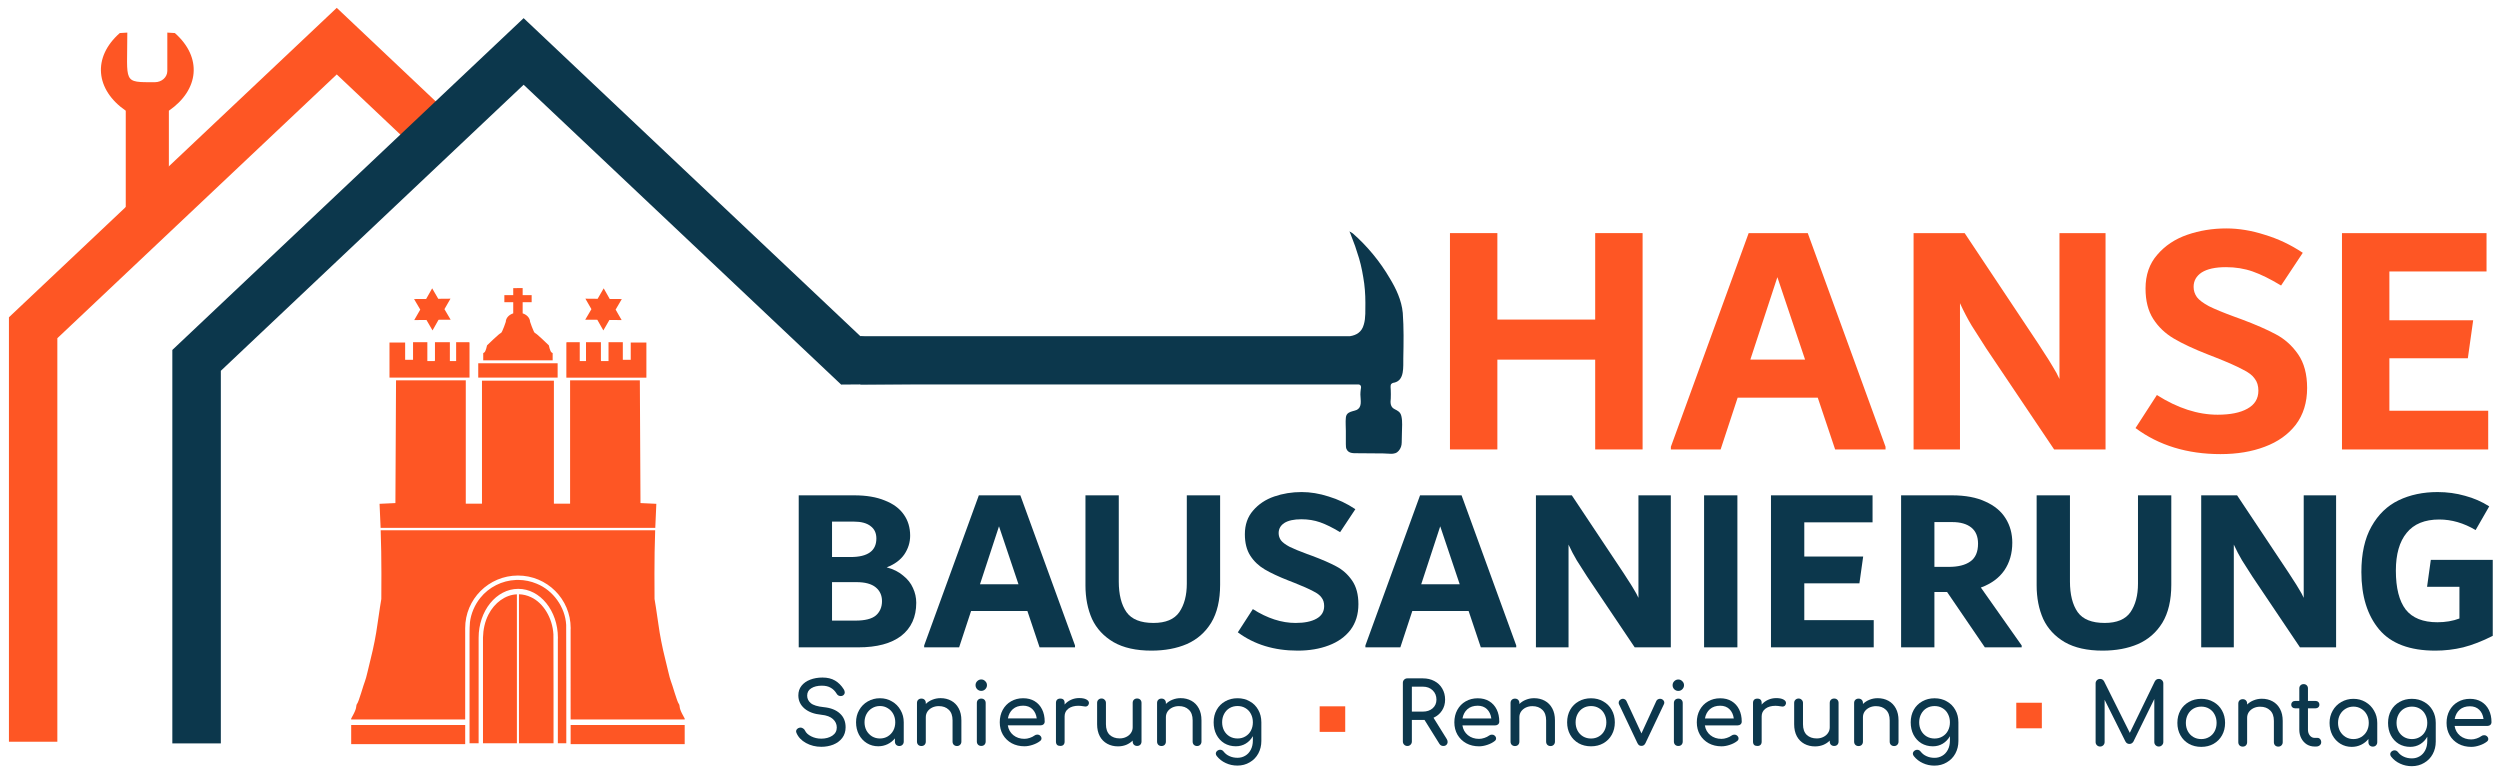
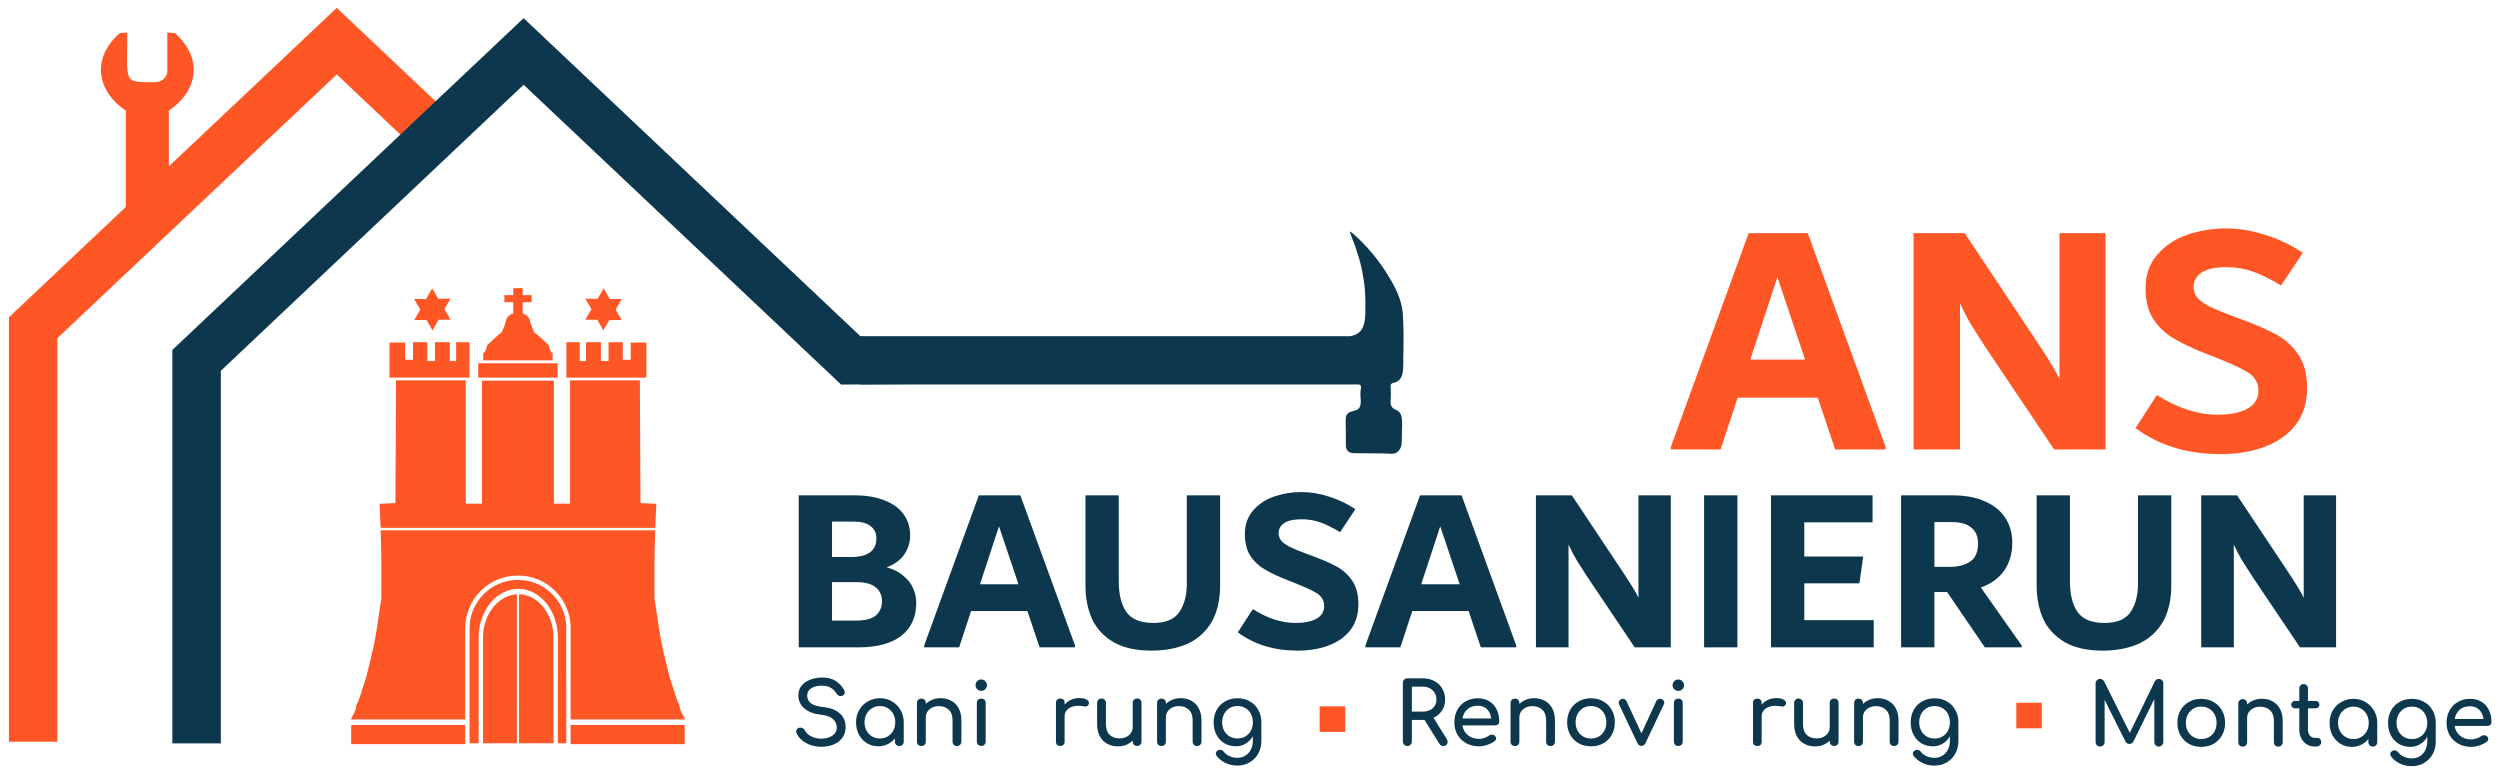
<svg xmlns="http://www.w3.org/2000/svg" version="1.1" id="svg2" xml:space="preserve" width="1005" height="310" viewBox="0 0 1005 310">
  <defs id="defs6">
    <clipPath id="clipPath18">
      <path d="M 0,2006.667 H 3010 V 0 H 0 Z" id="path16" />
    </clipPath>
  </defs>
  <g id="g8" transform="matrix(1.333,0,0,-1.333,0,309.98)">
    <g id="g1799">
      <g id="g1741">
        <g id="g1684">
          <g id="g1628">
            <path id="path78-3-5-4" style="fill:#0c374c;fill-opacity:1;fill-rule:nonzero;stroke:none;stroke-width:0.262" d="m 406.953,162.774 c 0.435,-0.876 0.768,-2.091 1.033,-2.634 0.512,-1.2 0.897,-2.434 1.283,-3.668 0.864,-2.434 1.44,-4.972 1.857,-7.554 0.447,-2.468 0.641,-5.084 0.641,-7.696 -0.065,-2.252 0.157,-4.467 -0.481,-6.574 -0.611,-2.286 -2.276,-3.196 -4.133,-3.486 H 259.456 v -14.554 c 3.6,-0.003 143.563,-0.006 150.291,-0.006 0.256,-0.037 0.45,-0.108 0.611,-0.401 0.192,-0.29 0.062,-0.836 0,-1.197 -0.065,-0.546 -0.099,-0.981 -0.099,-1.453 0.034,-1.746 0.611,-3.776 -1.151,-4.646 -0.719,-0.302 -1.659,-0.401 -2.344,-0.82 -0.475,-0.29 -0.827,-0.734 -0.891,-1.506 -0.13,-1.345 0,-2.653 0,-3.961 v -3.992 c 0,-0.654 0,-1.308 0.352,-1.78 0.052,-0.095 0.111,-0.179 0.179,-0.256 0.105,-0.126 0.228,-0.231 0.361,-0.315 0.546,-0.352 1.277,-0.41 1.829,-0.41 l 8.569,-0.068 1.512,-0.071 c 0.287,-0.022 0.574,-0.037 0.854,-0.037 0.195,0 0.389,0.009 0.577,0.031 0.441,0.052 0.861,0.179 1.24,0.438 0.17,0.13 0.324,0.274 0.463,0.432 0.595,0.673 0.913,1.567 0.913,2.508 l 0.065,2.94 c 0,1.527 0.222,3.341 -0.16,4.976 -0.29,1.308 -1.089,1.635 -2.051,2.141 -1.28,0.62 -1.314,1.888 -1.154,3.236 0.065,0.904 0,1.669 0,2.468 0,0.543 -0.16,1.271 0.065,1.78 0.256,0.327 0.608,0.472 0.993,0.506 3.171,0.728 2.659,4.797 2.724,7.447 0.096,4.612 0.161,9.078 -0.16,13.579 -0.352,3.85 -2.082,7.41 -3.908,10.423 -2.998,5.149 -6.867,9.779 -11.152,13.548 z" />
            <path id="path158-85-69-1" style="fill:#fe5624;fill-opacity:1;fill-rule:nonzero;stroke:none;stroke-width:0.262" d="M 17.293,8.848 V 130.546 l 84.263,79.551 19.187,-18.14 7.484,-7.084 10.04,10.625 -6.899,6.498 -29.812,28.18 L 2.695,136.859 V 8.848 Z" />
            <path id="path162-66-7-0" style="fill:#0c374c;fill-opacity:1;fill-rule:nonzero;stroke:none;stroke-width:0.262" d="m 274.297,128.45 0.812,-11.718 -21.443,-0.167 L 157.915,206.986 66.6,120.721 V 8.345 H 51.971 V 127.004 l 68.772,64.954 10.625,10.04 26.547,25.07 101.541,-95.905 z" />
-             <path id="path6112-8-3-1" style="font-style:normal;font-variant:normal;font-weight:bold;font-stretch:normal;font-size:192px;line-height:1.25;font-family:Dubai;-inkscape-font-specification:'Dubai, Bold';font-variant-ligatures:normal;font-variant-caps:normal;font-variant-numeric:normal;font-feature-settings:normal;text-align:start;letter-spacing:0px;word-spacing:0px;writing-mode:lr-tb;text-anchor:start;fill:#fe5624;fill-opacity:1;stroke:none;stroke-width:0.524" d="m 481.069,162.245 h 14.297 V 97.003 H 481.069 V 124.086 H 451.569 V 97.003 h -14.297 v 65.242 h 14.297 v -26.077 h 29.5 z" />
            <path id="path6114-1-3-2" style="font-style:normal;font-variant:normal;font-weight:bold;font-stretch:normal;font-size:192px;line-height:1.25;font-family:Dubai;-inkscape-font-specification:'Dubai, Bold';font-variant-ligatures:normal;font-variant-caps:normal;font-variant-numeric:normal;font-feature-settings:normal;text-align:start;letter-spacing:0px;word-spacing:0px;writing-mode:lr-tb;text-anchor:start;fill:#fe5624;fill-opacity:1;stroke:none;stroke-width:0.524" d="m 545.174,162.245 23.459,-64.437 v -0.805 h -15.203 l -5.235,15.606 h -24.164 l -5.135,-15.606 h -15.002 v 0.805 l 23.459,64.437 z m -17.317,-38.159 h 16.512 l -8.357,24.869 z" />
            <path id="path6116-2-0-9" style="font-style:normal;font-variant:normal;font-weight:bold;font-stretch:normal;font-size:192px;line-height:1.25;font-family:Dubai;-inkscape-font-specification:'Dubai, Bold';font-variant-ligatures:normal;font-variant-caps:normal;font-variant-numeric:normal;font-feature-settings:normal;text-align:start;letter-spacing:0px;word-spacing:0px;writing-mode:lr-tb;text-anchor:start;fill:#fe5624;fill-opacity:1;stroke:none;stroke-width:0.524" d="M 634.98,162.245 V 97.003 h -15.505 l -20.439,30.406 q -2.618,4.027 -4.43,6.947 -1.812,3.02 -3.524,6.746 V 97.003 h -13.995 v 65.242 h 15.404 l 22.251,-33.427 q 0.403,-0.604 1.812,-2.819 1.41,-2.114 2.517,-4.027 1.208,-1.913 2.014,-3.725 v 43.998 z" />
            <path id="path6118-5-8-2" style="font-style:normal;font-variant:normal;font-weight:bold;font-stretch:normal;font-size:192px;line-height:1.25;font-family:Dubai;-inkscape-font-specification:'Dubai, Bold';font-variant-ligatures:normal;font-variant-caps:normal;font-variant-numeric:normal;font-feature-settings:normal;text-align:start;letter-spacing:0px;word-spacing:0px;writing-mode:lr-tb;text-anchor:start;fill:#fe5624;fill-opacity:1;stroke:none;stroke-width:0.524" d="m 669.694,95.593 q -15.102,0 -25.674,7.853 l 6.444,9.968 q 9.363,-5.94 18.324,-5.94 5.739,0 8.961,1.812 3.323,1.812 3.323,5.437 0,2.215 -1.108,3.625 -1.007,1.51 -3.725,2.819 -2.618,1.41 -7.954,3.524 l -2.316,0.906 q -6.444,2.517 -10.37,4.833 -3.927,2.316 -6.242,5.94 -2.316,3.625 -2.316,9.162 0,6.142 3.524,10.169 3.524,4.128 9.061,6.041 5.538,1.913 11.78,1.913 5.638,0 11.579,-1.913 6.041,-1.812 11.478,-5.437 l -6.544,-9.867 q -4.833,2.92 -8.558,4.229 -3.725,1.309 -8.055,1.309 -4.833,0 -7.35,-1.611 -2.416,-1.611 -2.416,-4.329 0,-1.712 1.007,-3.121 1.007,-1.309 3.625,-2.718 2.618,-1.309 7.551,-3.121 l 2.215,-0.805 q 6.444,-2.416 10.37,-4.531 4.027,-2.114 6.746,-6.041 2.718,-3.927 2.718,-10.169 0,-6.544 -3.423,-11.075 -3.423,-4.43 -9.363,-6.645 -5.84,-2.215 -13.29,-2.215 z" />
-             <path id="path6120-7-2-1" style="font-style:normal;font-variant:normal;font-weight:bold;font-stretch:normal;font-size:192px;line-height:1.25;font-family:Dubai;-inkscape-font-specification:'Dubai, Bold';font-variant-ligatures:normal;font-variant-caps:normal;font-variant-numeric:normal;font-feature-settings:normal;text-align:start;letter-spacing:0px;word-spacing:0px;writing-mode:lr-tb;text-anchor:start;fill:#fe5624;fill-opacity:1;stroke:none;stroke-width:0.524" d="m 720.58,108.682 h 29.802 V 97.003 h -44.099 v 65.242 h 43.595 v -11.578 h -29.299 v -14.7 h 25.271 l -1.611,-11.478 h -23.66 z" />
            <g id="g8959" transform="matrix(0.262,0,0,0.262,-3.046,266.086)">
              <path d="m 1032.254,-781.076 q 11.341,-2.97 18.902,-9.451 7.831,-6.21 11.341,-14.311 3.78,-8.101 3.78,-17.011 0,-24.572 -17.281,-38.073 -17.281,-13.231 -49.414,-13.231 h -68.586 v 174.975 h 63.995 q 20.792,0 35.103,-5.941 14.581,-5.67 21.872,-16.201 7.291,-10.261 7.291,-24.302 0,-11.611 -6.75,-21.602 -6.751,-9.721 -20.252,-14.851 z m -62.915,52.654 v -40.773 h 21.332 q 29.702,0 29.702,21.332 0,9.451 -6.75,14.311 -6.481,5.13 -19.172,5.13 z m 27.002,-113.95 q 16.471,0 23.492,5.941 7.021,6.21 7.021,16.471 0,9.991 -7.291,15.931 -7.291,5.941 -22.142,5.941 h -28.082 v -44.284 z" style="font-style:normal;font-variant:normal;font-weight:bold;font-stretch:normal;font-size:192px;line-height:1.25;font-family:Dubai;-inkscape-font-specification:'Dubai, Bold';font-variant-ligatures:normal;font-variant-caps:normal;font-variant-numeric:normal;font-feature-settings:normal;text-align:start;letter-spacing:0px;word-spacing:0px;writing-mode:lr-tb;text-anchor:start;fill:#0c374c;fill-opacity:1;stroke:none;stroke-width:1.406" id="path6122-0-4-9" />
              <path d="m 1186.099,-698.179 62.915,-172.814 v -2.16 h -40.773 l -14.041,41.853 h -64.805 l -13.771,-41.853 h -40.233 v 2.16 l 62.915,172.814 z m -46.444,-102.338 h 44.284 l -22.412,66.695 z" style="font-style:normal;font-variant:normal;font-weight:bold;font-stretch:normal;font-size:192px;line-height:1.25;font-family:Dubai;-inkscape-font-specification:'Dubai, Bold';font-variant-ligatures:normal;font-variant-caps:normal;font-variant-numeric:normal;font-feature-settings:normal;text-align:start;letter-spacing:0px;word-spacing:0px;writing-mode:lr-tb;text-anchor:start;fill:#0c374c;fill-opacity:1;stroke:none;stroke-width:1.406" id="path6124-5-4-2" />
              <path d="m 1336.928,-876.934 q -26.462,0 -43.474,9.721 -17.011,9.991 -24.842,26.732 -7.561,17.012 -7.561,38.613 v 103.689 h 38.343 v -99.098 q 0,-22.682 8.911,-35.373 8.911,-12.421 31.053,-12.421 21.062,0 29.703,12.421 8.641,12.691 8.641,32.673 v 101.799 h 38.343 v -102.879 q 0,-26.732 -10.261,-43.744 -10.261,-16.741 -28.082,-24.572 -17.552,-7.561 -40.773,-7.561 z" style="font-style:normal;font-variant:normal;font-weight:bold;font-stretch:normal;font-size:192px;line-height:1.25;font-family:Dubai;-inkscape-font-specification:'Dubai, Bold';font-variant-ligatures:normal;font-variant-caps:normal;font-variant-numeric:normal;font-feature-settings:normal;text-align:start;letter-spacing:0px;word-spacing:0px;writing-mode:lr-tb;text-anchor:start;fill:#0c374c;fill-opacity:1;stroke:none;stroke-width:1.406" id="path6126-4-2-0" />
              <path d="m 1505.287,-876.934 q -40.503,0 -68.856,21.062 l 17.281,26.732 q 25.112,-15.931 49.144,-15.931 15.391,0 24.032,4.86 8.911,4.86 8.911,14.581 0,5.941 -2.97,9.721 -2.7,4.05 -9.991,7.561 -7.021,3.78 -21.332,9.451 l -6.21,2.43 q -17.282,6.751 -27.812,12.961 -10.531,6.21 -16.741,15.931 -6.211,9.721 -6.211,24.572 0,16.471 9.451,27.272 9.451,11.071 24.302,16.201 14.851,5.13 31.593,5.13 15.121,0 31.052,-5.13 16.201,-4.86 30.783,-14.581 l -17.552,-26.462 q -12.961,7.831 -22.952,11.341 -9.991,3.51 -21.602,3.51 -12.961,0 -19.712,-4.32 -6.481,-4.32 -6.481,-11.611 0,-4.59 2.7,-8.371 2.7,-3.51 9.721,-7.291 7.021,-3.51 20.252,-8.371 l 5.941,-2.16 q 17.281,-6.481 27.812,-12.151 10.801,-5.67 18.091,-16.201 7.291,-10.531 7.291,-27.272 0,-17.552 -9.181,-29.703 -9.181,-11.881 -25.112,-17.822 -15.661,-5.941 -35.643,-5.941 z" style="font-style:normal;font-variant:normal;font-weight:bold;font-stretch:normal;font-size:192px;line-height:1.25;font-family:Dubai;-inkscape-font-specification:'Dubai, Bold';font-variant-ligatures:normal;font-variant-caps:normal;font-variant-numeric:normal;font-feature-settings:normal;text-align:start;letter-spacing:0px;word-spacing:0px;writing-mode:lr-tb;text-anchor:start;fill:#0c374c;fill-opacity:1;stroke:none;stroke-width:1.406" id="path6128-80-98-7" />
              <path d="m 1693.973,-698.179 62.915,-172.814 v -2.16 h -40.773 l -14.041,41.853 h -64.805 l -13.771,-41.853 h -40.233 v 2.16 l 62.915,172.814 z m -46.444,-102.338 h 44.284 l -22.412,66.695 z" style="font-style:normal;font-variant:normal;font-weight:bold;font-stretch:normal;font-size:192px;line-height:1.25;font-family:Dubai;-inkscape-font-specification:'Dubai, Bold';font-variant-ligatures:normal;font-variant-caps:normal;font-variant-numeric:normal;font-feature-settings:normal;text-align:start;letter-spacing:0px;word-spacing:0px;writing-mode:lr-tb;text-anchor:start;fill:#0c374c;fill-opacity:1;stroke:none;stroke-width:1.406" id="path6130-6-8-7" />
              <path d="m 1934.825,-698.179 v -174.975 h -41.584 l -54.815,81.547 q -7.021,10.801 -11.881,18.632 -4.86,8.101 -9.451,18.091 v -118.27 h -37.533 v 174.975 h 41.313 l 59.675,-89.647 q 1.08,-1.62 4.86,-7.561 3.78,-5.67 6.75,-10.801 3.24,-5.13 5.401,-9.991 v 118 z" style="font-style:normal;font-variant:normal;font-weight:bold;font-stretch:normal;font-size:192px;line-height:1.25;font-family:Dubai;-inkscape-font-specification:'Dubai, Bold';font-variant-ligatures:normal;font-variant-caps:normal;font-variant-numeric:normal;font-feature-settings:normal;text-align:start;letter-spacing:0px;word-spacing:0px;writing-mode:lr-tb;text-anchor:start;fill:#0c374c;fill-opacity:1;stroke:none;stroke-width:1.406" id="path6132-0-6-5" />
              <path d="m 1973.113,-873.153 v 174.975 h 38.343 v -174.975 z" style="font-style:normal;font-variant:normal;font-weight:bold;font-stretch:normal;font-size:192px;line-height:1.25;font-family:Dubai;-inkscape-font-specification:'Dubai, Bold';font-variant-ligatures:normal;font-variant-caps:normal;font-variant-numeric:normal;font-feature-settings:normal;text-align:start;letter-spacing:0px;word-spacing:0px;writing-mode:lr-tb;text-anchor:start;fill:#0c374c;fill-opacity:1;stroke:none;stroke-width:1.406" id="path6134-2-9-8" />
              <path d="m 2088.455,-841.831 h 79.927 v -31.323 h -118.27 v 174.975 h 116.92 v -31.053 h -78.576 v -39.423 h 67.776 l -4.32,-30.782 h -63.455 z" style="font-style:normal;font-variant:normal;font-weight:bold;font-stretch:normal;font-size:192px;line-height:1.25;font-family:Dubai;-inkscape-font-specification:'Dubai, Bold';font-variant-ligatures:normal;font-variant-caps:normal;font-variant-numeric:normal;font-feature-settings:normal;text-align:start;letter-spacing:0px;word-spacing:0px;writing-mode:lr-tb;text-anchor:start;fill:#0c374c;fill-opacity:1;stroke:none;stroke-width:1.406" id="path6136-5-1-4" />
              <path d="m 2338.681,-870.993 v -2.16 h -42.394 l -43.474,63.725 h -14.581 v -63.725 h -38.343 v 174.975 h 58.595 q 23.222,0 38.613,-7.291 15.661,-7.021 23.222,-19.442 7.561,-12.151 7.561,-27.812 0,-18.361 -9.181,-31.863 -9.181,-13.231 -27.002,-19.712 z m -100.448,90.457 h 16.471 q 16.201,0 24.842,6.21 8.911,6.211 8.911,20.522 0,12.421 -7.831,18.632 -7.831,6.21 -21.872,6.21 h -20.522 z" style="font-style:normal;font-variant:normal;font-weight:bold;font-stretch:normal;font-size:192px;line-height:1.25;font-family:Dubai;-inkscape-font-specification:'Dubai, Bold';font-variant-ligatures:normal;font-variant-caps:normal;font-variant-numeric:normal;font-feature-settings:normal;text-align:start;letter-spacing:0px;word-spacing:0px;writing-mode:lr-tb;text-anchor:start;fill:#0c374c;fill-opacity:1;stroke:none;stroke-width:1.406" id="path6138-17-3-7" />
              <path d="m 2431.784,-876.934 q -26.462,0 -43.474,9.721 -17.011,9.991 -24.842,26.732 -7.561,17.012 -7.561,38.613 v 103.689 h 38.343 v -99.098 q 0,-22.682 8.911,-35.373 8.911,-12.421 31.053,-12.421 21.062,0 29.702,12.421 8.641,12.691 8.641,32.673 v 101.799 h 38.343 v -102.879 q 0,-26.732 -10.261,-43.744 -10.261,-16.741 -28.082,-24.572 -17.551,-7.561 -40.773,-7.561 z" style="font-style:normal;font-variant:normal;font-weight:bold;font-stretch:normal;font-size:192px;line-height:1.25;font-family:Dubai;-inkscape-font-specification:'Dubai, Bold';font-variant-ligatures:normal;font-variant-caps:normal;font-variant-numeric:normal;font-feature-settings:normal;text-align:start;letter-spacing:0px;word-spacing:0px;writing-mode:lr-tb;text-anchor:start;fill:#0c374c;fill-opacity:1;stroke:none;stroke-width:1.406" id="path6140-42-9-4" />
              <path d="m 2700.591,-698.179 v -174.975 h -41.584 l -54.815,81.547 q -7.021,10.801 -11.881,18.632 -4.86,8.101 -9.451,18.091 v -118.27 h -37.533 v 174.975 h 41.313 l 59.675,-89.647 q 1.08,-1.62 4.86,-7.561 3.78,-5.67 6.75,-10.801 3.24,-5.13 5.401,-9.991 v 118 z" style="font-style:normal;font-variant:normal;font-weight:bold;font-stretch:normal;font-size:192px;line-height:1.25;font-family:Dubai;-inkscape-font-specification:'Dubai, Bold';font-variant-ligatures:normal;font-variant-caps:normal;font-variant-numeric:normal;font-feature-settings:normal;text-align:start;letter-spacing:0px;word-spacing:0px;writing-mode:lr-tb;text-anchor:start;fill:#0c374c;fill-opacity:1;stroke:none;stroke-width:1.406" id="path6142-4-7-3" />
-               <path d="m 2880.912,-772.435 v -87.487 q -18.091,-9.181 -34.023,-13.231 -15.661,-3.78 -32.133,-3.78 -44.014,0 -64.535,24.302 -20.522,24.572 -20.522,66.156 0,31.863 11.611,52.384 11.611,20.792 31.323,30.242 19.712,9.451 44.824,9.451 16.471,0 31.593,-4.32 15.121,-4.05 27.812,-12.151 l -15.661,-27.272 q -20.522,12.151 -41.853,12.151 -25.112,0 -37.533,-15.391 -12.421,-15.121 -12.421,-43.474 0,-29.973 11.341,-44.824 11.611,-14.581 36.453,-14.581 14.041,0 25.382,4.32 v 36.453 h -37.263 l 4.32,31.053 z" style="font-style:normal;font-variant:normal;font-weight:bold;font-stretch:normal;font-size:192px;line-height:1.25;font-family:Dubai;-inkscape-font-specification:'Dubai, Bold';font-variant-ligatures:normal;font-variant-caps:normal;font-variant-numeric:normal;font-feature-settings:normal;text-align:start;letter-spacing:0px;word-spacing:0px;writing-mode:lr-tb;text-anchor:start;fill:#0c374c;fill-opacity:1;stroke:none;stroke-width:1.406" id="path6144-1-7-2" />
            </g>
            <g id="g8990" transform="matrix(0.264,0,0,0.264,-4.706,266.704)">
              <path id="rect1109-0-4-7-5-3-6" d="m 1525.316,-936.247 h 29.2 v -29.2 h -29.2 z" style="opacity:1;fill:#fe5624;fill-opacity:1;fill-rule:nonzero;stroke:none;stroke-width:5.669;stroke-miterlimit:10;stroke-dasharray:none;stroke-opacity:1" />
              <path d="m 956.008,-982.486 q -9.593,0 -17.504,4.352 -7.812,4.351 -10.779,11.373 -0.494,1.185 -0.494,1.977 0,1.483 1.088,2.571 1.088,1.187 2.967,1.583 0.298,0.098 0.989,0.098 1.582,0 2.967,-0.988 1.483,-0.89 2.176,-2.472 1.78,-3.857 7.021,-6.527 5.241,-2.67 11.57,-2.67 7.417,0 12.56,3.362 5.142,3.462 5.142,9.395 0,5.637 -4.351,9.592 -4.352,4.055 -13.252,4.944 -12.262,1.187 -19.284,7.121 -7.021,6.032 -7.021,15.032 0,6.329 3.56,10.878 3.659,4.648 9.889,7.02 6.329,2.473 14.142,2.473 8.505,0 14.34,-3.461 5.835,-3.462 9.889,-9.889 1.187,-1.879 1.187,-3.561 0,-2.175 -1.978,-3.56 -1.088,-0.692 -2.571,-0.692 -1.483,0 -2.769,0.692 -1.286,0.792 -1.978,2.077 -2.67,4.45 -6.725,6.724 -3.956,2.373 -10.087,2.373 -7.516,0 -12.164,-2.967 -4.648,-2.867 -4.648,-8.405 0,-5.142 4.153,-8.604 4.153,-3.462 14.834,-4.55 11.867,-1.188 18.394,-7.219 6.527,-5.933 6.527,-15.724 0,-7.12 -3.857,-12.263 -3.857,-5.043 -10.285,-7.616 -6.329,-2.471 -13.647,-2.471 z" style="font-style:normal;font-variant:normal;font-weight:bold;font-stretch:normal;font-size:50.8px;line-height:1.25;font-family:Comfortaa;-inkscape-font-specification:'Comfortaa, Bold';font-variant-ligatures:normal;font-variant-caps:normal;font-variant-numeric:normal;font-feature-settings:normal;text-align:start;letter-spacing:0px;word-spacing:0px;writing-mode:lr-tb;text-anchor:start;fill:#0c374c;fill-opacity:1;stroke:none;stroke-width:0.515" id="path1939-1-0-8-4-6" />
              <path d="m 1023.007,-927.008 q 7.615,0 13.746,-3.659 6.23,-3.56 9.79,-9.889 3.659,-6.23 3.659,-13.944 v -22.052 q 0,-2.177 -1.483,-3.66 -1.384,-1.384 -3.56,-1.384 -2.176,0 -3.659,1.384 -1.385,1.483 -1.385,3.66 v 3.658 q -3.461,-4.252 -8.406,-6.626 -4.945,-2.374 -10.68,-2.374 -7.12,0 -12.955,3.56 -5.736,3.56 -9.098,9.79 -3.263,6.329 -3.263,14.043 0,7.714 3.56,13.944 3.56,6.329 9.79,9.889 6.329,3.659 13.944,3.659 z m 0,-45.985 q 4.945,0 8.9,2.374 4.054,2.472 6.329,6.626 2.275,4.252 2.275,9.493 0,5.242 -2.275,9.494 -2.275,4.252 -6.329,6.625 -3.956,2.472 -8.9,2.472 -4.945,0 -8.999,-2.472 -3.955,-2.373 -6.329,-6.625 -2.275,-4.252 -2.275,-9.494 0,-5.241 2.275,-9.493 2.373,-4.154 6.329,-6.626 4.055,-2.374 8.999,-2.374 z" style="font-style:normal;font-variant:normal;font-weight:bold;font-stretch:normal;font-size:50.8px;line-height:1.25;font-family:Comfortaa;-inkscape-font-specification:'Comfortaa, Bold';font-variant-ligatures:normal;font-variant-caps:normal;font-variant-numeric:normal;font-feature-settings:normal;text-align:start;letter-spacing:0px;word-spacing:0px;writing-mode:lr-tb;text-anchor:start;fill:#0c374c;fill-opacity:1;stroke:none;stroke-width:0.515" id="path1941-7-5-4-0-9" />
              <path d="m 1092.21,-926.909 q 6.824,0 12.263,-2.966 5.439,-2.967 8.505,-8.704 3.066,-5.636 3.066,-13.646 v -24.326 q 0,-2.177 -1.483,-3.66 -1.385,-1.384 -3.56,-1.384 -2.176,0 -3.659,1.384 -1.385,1.483 -1.385,3.66 v 24.326 q 0,8.011 -4.351,12.065 -4.252,4.153 -11.373,4.153 -4.153,0 -7.615,-1.681 -3.362,-1.681 -5.34,-4.55 -1.879,-2.868 -1.879,-6.426 v -27.887 q 0,-2.177 -1.384,-3.66 -1.385,-1.384 -3.659,-1.384 -2.176,0 -3.659,1.384 -1.384,1.483 -1.384,3.66 v 44.104 q 0,2.275 1.384,3.659 1.483,1.384 3.659,1.384 2.275,0 3.659,-1.384 1.384,-1.385 1.384,-3.659 v -1.087 q 3.165,3.164 7.516,4.846 4.351,1.78 9.296,1.78 z" style="font-style:normal;font-variant:normal;font-weight:bold;font-stretch:normal;font-size:50.8px;line-height:1.25;font-family:Comfortaa;-inkscape-font-specification:'Comfortaa, Bold';font-variant-ligatures:normal;font-variant-caps:normal;font-variant-numeric:normal;font-feature-settings:normal;text-align:start;letter-spacing:0px;word-spacing:0px;writing-mode:lr-tb;text-anchor:start;fill:#0c374c;fill-opacity:1;stroke:none;stroke-width:0.515" id="path1943-2-4-10-5-2" />
              <path d="m 1138.752,-981.497 q -2.175,0 -3.659,1.385 -1.385,1.483 -1.385,3.658 v 44.007 q 0,2.275 1.385,3.659 1.483,1.384 3.659,1.384 2.275,0 3.659,-1.384 1.385,-1.385 1.385,-3.659 v -44.007 q 0,-2.175 -1.385,-3.658 -1.384,-1.385 -3.659,-1.385 z m 0,62.895 q -2.67,0 -4.648,1.879 -1.879,1.977 -1.879,4.648 0,2.67 1.879,4.548 1.978,1.979 4.648,1.979 2.67,0 4.549,-1.979 1.978,-1.879 1.978,-4.548 0,-2.671 -1.978,-4.648 -1.879,-1.879 -4.549,-1.879 z" style="font-style:normal;font-variant:normal;font-weight:bold;font-stretch:normal;font-size:50.8px;line-height:1.25;font-family:Comfortaa;-inkscape-font-specification:'Comfortaa, Bold';font-variant-ligatures:normal;font-variant-caps:normal;font-variant-numeric:normal;font-feature-settings:normal;text-align:start;letter-spacing:0px;word-spacing:0px;writing-mode:lr-tb;text-anchor:start;fill:#0c374c;fill-opacity:1;stroke:none;stroke-width:0.515" id="path1945-9-8-1-6-3" />
-               <path d="m 1211.213,-953.61 q 0,-1.879 -1.286,-3.165 -1.286,-1.185 -3.263,-1.185 h -37.579 q 1.088,-6.923 6.23,-11.175 5.241,-4.252 12.757,-4.252 2.967,0 6.131,1.087 3.263,1.087 5.34,2.67 1.385,1.087 3.263,1.087 1.879,0 2.967,-0.99 1.78,-1.483 1.78,-3.362 0,-1.78 -1.582,-2.967 -3.362,-2.67 -8.406,-4.351 -4.945,-1.682 -9.494,-1.682 -8.109,0 -14.537,3.462 -6.428,3.56 -10.087,9.791 -3.56,6.23 -3.56,14.141 0,7.911 3.362,14.142 3.461,6.329 9.494,9.79 6.131,3.561 13.845,3.561 7.615,0 13.153,-3.363 5.538,-3.362 8.505,-9.394 2.967,-6.032 2.967,-13.845 z m -24.624,18.097 q -7.219,0 -11.768,-3.956 -4.45,-3.956 -5.637,-10.582 h 32.931 q -0.89,6.625 -4.945,10.582 -4.055,3.956 -10.582,3.956 z" style="font-style:normal;font-variant:normal;font-weight:bold;font-stretch:normal;font-size:50.8px;line-height:1.25;font-family:Comfortaa;-inkscape-font-specification:'Comfortaa, Bold';font-variant-ligatures:normal;font-variant-caps:normal;font-variant-numeric:normal;font-feature-settings:normal;text-align:start;letter-spacing:0px;word-spacing:0px;writing-mode:lr-tb;text-anchor:start;fill:#0c374c;fill-opacity:1;stroke:none;stroke-width:0.515" id="path1947-5-0-9-0-4" />
              <path d="m 1250.582,-926.81 q 5.241,0 8.208,-1.582 2.967,-1.583 2.967,-3.957 0,-0.692 -0.098,-0.988 -0.89,-3.164 -3.956,-3.164 -0.494,0 -1.483,0.196 -3.956,0.693 -6.428,0.693 -7.12,0 -11.471,-3.264 -4.351,-3.263 -4.351,-8.801 v -28.876 q 0,-2.375 -1.286,-3.66 -1.187,-1.286 -3.659,-1.286 -2.373,0 -3.659,1.188 -1.286,1.285 -1.286,3.759 v 44.203 q 0,2.373 1.286,3.659 1.286,1.286 3.659,1.286 4.945,0 4.945,-4.945 v -1.879 q 2.967,3.461 7.318,5.44 4.351,1.977 9.296,1.977 z" style="font-style:normal;font-variant:normal;font-weight:bold;font-stretch:normal;font-size:50.8px;line-height:1.25;font-family:Comfortaa;-inkscape-font-specification:'Comfortaa, Bold';font-variant-ligatures:normal;font-variant-caps:normal;font-variant-numeric:normal;font-feature-settings:normal;text-align:start;letter-spacing:0px;word-spacing:0px;writing-mode:lr-tb;text-anchor:start;fill:#0c374c;fill-opacity:1;stroke:none;stroke-width:0.515" id="path1949-1-3-86-4-8" />
              <path d="m 1316.773,-927.304 q 2.274,0 3.659,-1.385 1.385,-1.384 1.385,-3.659 v -44.106 q 0,-2.175 -1.385,-3.658 -1.385,-1.385 -3.659,-1.385 -2.176,0 -3.659,1.385 -1.385,1.483 -1.385,3.658 v 1.089 q -3.164,-3.164 -7.516,-4.944 -4.351,-1.681 -9.296,-1.681 -6.824,0 -12.263,2.966 -5.439,2.968 -8.505,8.604 -3.066,5.736 -3.066,13.746 v 24.326 q 0,2.176 1.385,3.561 1.483,1.483 3.659,1.483 2.176,0 3.56,-1.483 1.483,-1.385 1.483,-3.561 v -24.326 q 0,-8.011 4.252,-12.164 4.351,-4.054 11.472,-4.054 4.153,0 7.516,1.682 3.461,1.681 5.34,4.548 1.978,2.868 1.978,6.428 v 27.887 q 0,2.276 1.385,3.659 1.483,1.385 3.659,1.385 z" style="font-style:normal;font-variant:normal;font-weight:bold;font-stretch:normal;font-size:50.8px;line-height:1.25;font-family:Comfortaa;-inkscape-font-specification:'Comfortaa, Bold';font-variant-ligatures:normal;font-variant-caps:normal;font-variant-numeric:normal;font-feature-settings:normal;text-align:start;letter-spacing:0px;word-spacing:0px;writing-mode:lr-tb;text-anchor:start;fill:#0c374c;fill-opacity:1;stroke:none;stroke-width:0.515" id="path1951-7-2-9-7-5" />
              <path d="m 1366.479,-926.909 q 6.823,0 12.262,-2.966 5.439,-2.967 8.505,-8.704 3.066,-5.636 3.066,-13.646 v -24.326 q 0,-2.177 -1.483,-3.66 -1.385,-1.384 -3.56,-1.384 -2.176,0 -3.659,1.384 -1.384,1.483 -1.384,3.66 v 24.326 q 0,8.011 -4.351,12.065 -4.252,4.153 -11.373,4.153 -4.153,0 -7.615,-1.681 -3.362,-1.681 -5.34,-4.55 -1.879,-2.868 -1.879,-6.426 v -27.887 q 0,-2.177 -1.385,-3.66 -1.385,-1.384 -3.659,-1.384 -2.176,0 -3.659,1.384 -1.385,1.483 -1.385,3.66 v 44.104 q 0,2.275 1.385,3.659 1.483,1.384 3.659,1.384 2.275,0 3.659,-1.384 1.385,-1.385 1.385,-3.659 v -1.087 q 3.165,3.164 7.516,4.846 4.351,1.78 9.296,1.78 z" style="font-style:normal;font-variant:normal;font-weight:bold;font-stretch:normal;font-size:50.8px;line-height:1.25;font-family:Comfortaa;-inkscape-font-specification:'Comfortaa, Bold';font-variant-ligatures:normal;font-variant-caps:normal;font-variant-numeric:normal;font-feature-settings:normal;text-align:start;letter-spacing:0px;word-spacing:0px;writing-mode:lr-tb;text-anchor:start;fill:#0c374c;fill-opacity:1;stroke:none;stroke-width:0.515" id="path1953-9-7-37-29-8" />
              <path d="m 1431.514,-927.008 q 7.812,0 13.944,-3.56 6.23,-3.461 9.691,-9.691 3.56,-6.23 3.56,-14.24 v -21.36 q 0,-7.813 -3.461,-14.241 -3.461,-6.427 -9.79,-10.087 -6.23,-3.757 -14.142,-3.757 -7.12,0 -13.252,2.867 -6.131,2.769 -10.285,8.01 -1.088,1.385 -1.088,2.769 0,2.077 2.077,3.56 1.385,0.892 2.769,0.892 2.472,0 4.054,-2.079 2.67,-3.461 6.725,-5.241 4.055,-1.879 9.197,-1.879 4.846,0 8.801,2.374 3.956,2.274 6.329,6.824 2.373,4.449 2.373,10.679 v 4.846 q -3.066,-5.44 -8.109,-8.505 -5.043,-3.066 -11.373,-3.066 -7.318,0 -13.153,3.462 -5.736,3.561 -8.999,9.791 -3.164,6.23 -3.164,14.141 0,8.01 3.461,14.24 3.461,6.231 9.691,9.691 6.23,3.561 14.142,3.561 z m 0,-45.985 q 5.043,0 8.999,2.374 4.054,2.373 6.23,6.527 2.274,4.253 2.274,9.592 0,5.34 -2.274,9.592 -2.176,4.252 -6.23,6.626 -3.956,2.373 -8.999,2.373 -5.043,0 -9.098,-2.373 -3.956,-2.374 -6.23,-6.626 -2.275,-4.252 -2.275,-9.592 0,-5.34 2.275,-9.592 2.275,-4.153 6.23,-6.527 4.054,-2.374 9.098,-2.374 z" style="font-style:normal;font-variant:normal;font-weight:bold;font-stretch:normal;font-size:50.8px;line-height:1.25;font-family:Comfortaa;-inkscape-font-specification:'Comfortaa, Bold';font-variant-ligatures:normal;font-variant-caps:normal;font-variant-numeric:normal;font-feature-settings:normal;text-align:start;letter-spacing:0px;word-spacing:0px;writing-mode:lr-tb;text-anchor:start;fill:#0c374c;fill-opacity:1;stroke:none;stroke-width:0.515" id="path1955-4-5-8-6-8" />
              <path d="m 1670.495,-973.633 q 0.989,-1.581 0.989,-3.262 0,-1.977 -1.385,-3.363 -1.285,-1.285 -3.56,-1.285 -2.868,0 -4.45,2.473 l -17.009,27.293 h -1.78 -12.658 v -24.625 q 0,-2.174 -1.483,-3.659 -1.385,-1.483 -3.659,-1.483 -2.176,0 -3.659,1.483 -1.483,1.484 -1.483,3.659 v 66.95 q 0,2.275 1.483,3.659 1.483,1.484 3.659,1.484 h 17.8 q 7.318,0 13.054,-3.066 5.835,-3.065 8.999,-8.603 3.263,-5.538 3.263,-12.659 0,-7.021 -3.56,-12.461 -3.56,-5.437 -9.691,-8.206 z m -27.195,31.35 q 6.725,0 11.076,3.758 4.351,3.856 4.351,9.889 0,6.527 -4.351,10.681 -4.351,4.154 -11.076,4.154 h -12.658 v -28.482 z" style="font-style:normal;font-variant:normal;font-weight:bold;font-stretch:normal;font-size:50.8px;line-height:1.25;font-family:Comfortaa;-inkscape-font-specification:'Comfortaa, Bold';font-variant-ligatures:normal;font-variant-caps:normal;font-variant-numeric:normal;font-feature-settings:normal;text-align:start;letter-spacing:0px;word-spacing:0px;writing-mode:lr-tb;text-anchor:start;fill:#0c374c;fill-opacity:1;stroke:none;stroke-width:0.515" id="path1957-4-9-0-0-4" />
              <path d="m 1730.503,-953.656 q 0,-1.879 -1.286,-3.164 -1.285,-1.187 -3.263,-1.187 h -37.579 q 1.088,-6.921 6.23,-11.175 5.241,-4.252 12.757,-4.252 2.967,0 6.131,1.087 3.263,1.087 5.34,2.67 1.385,1.089 3.264,1.089 1.879,0 2.967,-0.989 1.78,-1.484 1.78,-3.363 0,-1.78 -1.583,-2.967 -3.362,-2.669 -8.406,-4.352 -4.944,-1.681 -9.493,-1.681 -8.109,0 -14.537,3.46 -6.428,3.561 -10.087,9.791 -3.56,6.23 -3.56,14.142 0,7.911 3.362,14.141 3.461,6.329 9.493,9.79 6.132,3.56 13.845,3.56 7.615,0 13.152,-3.363 5.538,-3.362 8.505,-9.394 2.967,-6.032 2.967,-13.845 z m -24.624,18.098 q -7.219,0 -11.768,-3.956 -4.45,-3.955 -5.637,-10.581 h 32.931 q -0.89,6.626 -4.945,10.581 -4.055,3.956 -10.581,3.956 z" style="font-style:normal;font-variant:normal;font-weight:bold;font-stretch:normal;font-size:50.8px;line-height:1.25;font-family:Comfortaa;-inkscape-font-specification:'Comfortaa, Bold';font-variant-ligatures:normal;font-variant-caps:normal;font-variant-numeric:normal;font-feature-settings:normal;text-align:start;letter-spacing:0px;word-spacing:0px;writing-mode:lr-tb;text-anchor:start;fill:#0c374c;fill-opacity:1;stroke:none;stroke-width:0.515" id="path1959-6-8-2-3-3" />
              <path d="m 1770.267,-926.955 q 6.824,0 12.262,-2.966 5.44,-2.967 8.505,-8.703 3.066,-5.637 3.066,-13.647 v -24.327 q 0,-2.177 -1.483,-3.659 -1.385,-1.384 -3.56,-1.384 -2.176,0 -3.659,1.384 -1.384,1.482 -1.384,3.659 v 24.327 q 0,8.011 -4.351,12.065 -4.252,4.153 -11.372,4.153 -4.154,0 -7.615,-1.681 -3.362,-1.681 -5.34,-4.549 -1.879,-2.868 -1.879,-6.428 v -27.887 q 0,-2.177 -1.385,-3.659 -1.385,-1.384 -3.659,-1.384 -2.175,0 -3.659,1.384 -1.385,1.482 -1.385,3.659 v 44.105 q 0,2.275 1.385,3.659 1.484,1.384 3.659,1.384 2.275,0 3.659,-1.384 1.385,-1.385 1.385,-3.659 v -1.087 q 3.164,3.164 7.515,4.846 4.351,1.78 9.296,1.78 z" style="font-style:normal;font-variant:normal;font-weight:bold;font-stretch:normal;font-size:50.8px;line-height:1.25;font-family:Comfortaa;-inkscape-font-specification:'Comfortaa, Bold';font-variant-ligatures:normal;font-variant-caps:normal;font-variant-numeric:normal;font-feature-settings:normal;text-align:start;letter-spacing:0px;word-spacing:0px;writing-mode:lr-tb;text-anchor:start;fill:#0c374c;fill-opacity:1;stroke:none;stroke-width:0.515" id="path1961-8-0-1-4-2" />
              <path d="m 1835.301,-981.938 q -7.911,0 -14.141,3.46 -6.231,3.561 -9.691,9.791 -3.461,6.23 -3.461,14.142 0,8.01 3.461,14.24 3.461,6.23 9.691,9.691 6.23,3.56 14.141,3.56 7.812,0 13.944,-3.56 6.23,-3.461 9.692,-9.691 3.559,-6.229 3.559,-14.24 0,-7.912 -3.461,-14.142 -3.461,-6.231 -9.692,-9.791 -6.131,-3.46 -14.042,-3.46 z m 0,8.9 q 5.044,0 8.999,2.373 4.054,2.374 6.23,6.527 2.275,4.252 2.275,9.593 0,5.339 -2.275,9.592 -2.176,4.253 -6.23,6.626 -3.955,2.374 -8.999,2.374 -5.043,0 -9.097,-2.374 -3.956,-2.373 -6.231,-6.626 -2.274,-4.252 -2.274,-9.592 0,-5.341 2.274,-9.593 2.275,-4.153 6.231,-6.527 4.054,-2.373 9.097,-2.373 z" style="font-style:normal;font-variant:normal;font-weight:bold;font-stretch:normal;font-size:50.8px;line-height:1.25;font-family:Comfortaa;-inkscape-font-specification:'Comfortaa, Bold';font-variant-ligatures:normal;font-variant-caps:normal;font-variant-numeric:normal;font-feature-settings:normal;text-align:start;letter-spacing:0px;word-spacing:0px;writing-mode:lr-tb;text-anchor:start;fill:#0c374c;fill-opacity:1;stroke:none;stroke-width:0.515" id="path1963-3-0-8-3-8" />
              <path d="m 1916.341,-928.141 q 1.286,-0.593 1.978,-1.682 0.694,-0.989 0.694,-2.273 0,-0.891 -0.494,-1.879 l -20.965,-44.205 q -1.483,-3.263 -4.549,-3.263 -1.682,0 -2.769,0.692 -1.087,0.79 -1.978,2.571 l -20.965,44.205 q -0.392,0.792 -0.392,1.78 0,2.67 2.769,4.054 0.891,0.495 2.077,0.495 1.185,0 2.274,-0.691 1.087,-0.593 1.682,-1.78 l 17.207,-37.085 17.009,37.085 q 0.594,1.186 1.682,1.78 1.188,0.691 2.472,0.691 1.285,0 2.275,-0.495 z" style="font-style:normal;font-variant:normal;font-weight:bold;font-stretch:normal;font-size:50.8px;line-height:1.25;font-family:Comfortaa;-inkscape-font-specification:'Comfortaa, Bold';font-variant-ligatures:normal;font-variant-caps:normal;font-variant-numeric:normal;font-feature-settings:normal;text-align:start;letter-spacing:0px;word-spacing:0px;writing-mode:lr-tb;text-anchor:start;fill:#0c374c;fill-opacity:1;stroke:none;stroke-width:0.515" id="path1965-7-6-63-7-4" />
              <path d="m 1935.014,-981.543 q -2.175,0 -3.659,1.384 -1.385,1.484 -1.385,3.659 v 44.007 q 0,2.275 1.385,3.659 1.483,1.384 3.659,1.384 2.275,0 3.659,-1.384 1.384,-1.385 1.384,-3.659 v -44.007 q 0,-2.175 -1.384,-3.659 -1.385,-1.384 -3.659,-1.384 z m 0,62.895 q -2.67,0 -4.648,1.879 -1.879,1.977 -1.879,4.648 0,2.67 1.879,4.549 1.978,1.978 4.648,1.978 2.67,0 4.549,-1.978 1.978,-1.879 1.978,-4.549 0,-2.671 -1.978,-4.648 -1.879,-1.879 -4.549,-1.879 z" style="font-style:normal;font-variant:normal;font-weight:bold;font-stretch:normal;font-size:50.8px;line-height:1.25;font-family:Comfortaa;-inkscape-font-specification:'Comfortaa, Bold';font-variant-ligatures:normal;font-variant-caps:normal;font-variant-numeric:normal;font-feature-settings:normal;text-align:start;letter-spacing:0px;word-spacing:0px;writing-mode:lr-tb;text-anchor:start;fill:#0c374c;fill-opacity:1;stroke:none;stroke-width:0.515" id="path1967-6-6-5-5-5" />
-               <path d="m 2007.475,-953.656 q 0,-1.879 -1.285,-3.164 -1.286,-1.187 -3.263,-1.187 h -37.579 q 1.087,-6.921 6.23,-11.175 5.241,-4.252 12.757,-4.252 2.967,0 6.131,1.087 3.264,1.087 5.34,2.67 1.384,1.089 3.263,1.089 1.879,0 2.966,-0.989 1.78,-1.484 1.78,-3.363 0,-1.78 -1.583,-2.967 -3.362,-2.669 -8.405,-4.352 -4.945,-1.681 -9.494,-1.681 -8.109,0 -14.537,3.46 -6.428,3.561 -10.087,9.791 -3.56,6.23 -3.56,14.142 0,7.911 3.362,14.141 3.462,6.329 9.494,9.79 6.132,3.56 13.845,3.56 7.615,0 13.153,-3.363 5.537,-3.362 8.504,-9.394 2.966,-6.032 2.966,-13.845 z m -24.624,18.098 q -7.219,0 -11.768,-3.956 -4.45,-3.955 -5.637,-10.581 h 32.932 q -0.891,6.626 -4.945,10.581 -4.054,3.956 -10.581,3.956 z" style="font-style:normal;font-variant:normal;font-weight:bold;font-stretch:normal;font-size:50.8px;line-height:1.25;font-family:Comfortaa;-inkscape-font-specification:'Comfortaa, Bold';font-variant-ligatures:normal;font-variant-caps:normal;font-variant-numeric:normal;font-feature-settings:normal;text-align:start;letter-spacing:0px;word-spacing:0px;writing-mode:lr-tb;text-anchor:start;fill:#0c374c;fill-opacity:1;stroke:none;stroke-width:0.515" id="path1969-3-2-7-9-8" />
              <path d="m 2046.843,-926.856 q 5.242,0 8.209,-1.583 2.967,-1.582 2.967,-3.955 0,-0.694 -0.098,-0.989 -0.889,-3.164 -3.955,-3.164 -0.496,0 -1.484,0.196 -3.956,0.691 -6.428,0.691 -7.121,0 -11.472,-3.263 -4.351,-3.264 -4.351,-8.801 v -28.876 q 0,-2.374 -1.286,-3.659 -1.187,-1.286 -3.659,-1.286 -2.372,0 -3.659,1.187 -1.285,1.286 -1.285,3.758 v 44.205 q 0,2.373 1.285,3.659 1.286,1.285 3.659,1.285 4.945,0 4.945,-4.943 v -1.88 q 2.967,3.462 7.318,5.439 4.352,1.978 9.296,1.978 z" style="font-style:normal;font-variant:normal;font-weight:bold;font-stretch:normal;font-size:50.8px;line-height:1.25;font-family:Comfortaa;-inkscape-font-specification:'Comfortaa, Bold';font-variant-ligatures:normal;font-variant-caps:normal;font-variant-numeric:normal;font-feature-settings:normal;text-align:start;letter-spacing:0px;word-spacing:0px;writing-mode:lr-tb;text-anchor:start;fill:#0c374c;fill-opacity:1;stroke:none;stroke-width:0.515" id="path1971-9-3-3-8-8" />
              <path d="m 2113.035,-927.351 q 2.274,0 3.658,-1.384 1.385,-1.384 1.385,-3.659 v -44.106 q 0,-2.175 -1.385,-3.659 -1.384,-1.384 -3.658,-1.384 -2.176,0 -3.66,1.384 -1.384,1.484 -1.384,3.659 v 1.089 q -3.164,-3.164 -7.515,-4.945 -4.352,-1.681 -9.296,-1.681 -6.824,0 -12.263,2.968 -5.439,2.966 -8.505,8.603 -3.066,5.736 -3.066,13.746 v 24.328 q 0,2.174 1.384,3.559 1.484,1.484 3.659,1.484 2.175,0 3.56,-1.484 1.484,-1.385 1.484,-3.559 v -24.328 q 0,-8.01 4.252,-12.164 4.351,-4.055 11.472,-4.055 4.153,0 7.516,1.681 3.461,1.682 5.339,4.549 1.978,2.868 1.978,6.428 v 27.888 q 0,2.274 1.384,3.658 1.483,1.384 3.66,1.384 z" style="font-style:normal;font-variant:normal;font-weight:bold;font-stretch:normal;font-size:50.8px;line-height:1.25;font-family:Comfortaa;-inkscape-font-specification:'Comfortaa, Bold';font-variant-ligatures:normal;font-variant-caps:normal;font-variant-numeric:normal;font-feature-settings:normal;text-align:start;letter-spacing:0px;word-spacing:0px;writing-mode:lr-tb;text-anchor:start;fill:#0c374c;fill-opacity:1;stroke:none;stroke-width:0.515" id="path1973-6-4-0-1-4" />
              <path d="m 2162.742,-926.955 q 6.824,0 12.263,-2.966 5.439,-2.967 8.505,-8.703 3.066,-5.637 3.066,-13.647 v -24.327 q 0,-2.177 -1.484,-3.659 -1.385,-1.384 -3.56,-1.384 -2.176,0 -3.659,1.384 -1.385,1.482 -1.385,3.659 v 24.327 q 0,8.011 -4.35,12.065 -4.254,4.153 -11.373,4.153 -4.153,0 -7.614,-1.681 -3.363,-1.681 -5.34,-4.549 -1.879,-2.868 -1.879,-6.428 v -27.887 q 0,-2.177 -1.384,-3.659 -1.385,-1.384 -3.66,-1.384 -2.176,0 -3.659,1.384 -1.384,1.482 -1.384,3.659 v 44.105 q 0,2.275 1.384,3.659 1.483,1.384 3.659,1.384 2.275,0 3.66,-1.384 1.384,-1.385 1.384,-3.659 v -1.087 q 3.164,3.164 7.516,4.846 4.351,1.78 9.296,1.78 z" style="font-style:normal;font-variant:normal;font-weight:bold;font-stretch:normal;font-size:50.8px;line-height:1.25;font-family:Comfortaa;-inkscape-font-specification:'Comfortaa, Bold';font-variant-ligatures:normal;font-variant-caps:normal;font-variant-numeric:normal;font-feature-settings:normal;text-align:start;letter-spacing:0px;word-spacing:0px;writing-mode:lr-tb;text-anchor:start;fill:#0c374c;fill-opacity:1;stroke:none;stroke-width:0.515" id="path1975-8-9-3-6-0" />
              <path d="m 2227.777,-927.053 q 7.813,0 13.944,-3.56 6.23,-3.461 9.691,-9.691 3.56,-6.229 3.56,-14.24 v -21.361 q 0,-7.811 -3.461,-14.24 -3.461,-6.428 -9.79,-10.087 -6.231,-3.758 -14.142,-3.758 -7.12,0 -13.251,2.868 -6.131,2.769 -10.285,8.01 -1.087,1.385 -1.087,2.769 0,2.077 2.077,3.56 1.385,0.891 2.769,0.891 2.473,0 4.054,-2.077 2.671,-3.461 6.725,-5.241 4.054,-1.88 9.197,-1.88 4.846,0 8.801,2.373 3.956,2.275 6.33,6.825 2.373,4.45 2.373,10.681 v 4.845 q -3.065,-5.439 -8.109,-8.504 -5.044,-3.066 -11.373,-3.066 -7.318,0 -13.152,3.46 -5.736,3.561 -8.999,9.791 -3.164,6.23 -3.164,14.142 0,8.01 3.462,14.24 3.461,6.23 9.691,9.691 6.231,3.56 14.142,3.56 z m 0,-45.985 q 5.043,0 8.999,2.373 4.054,2.374 6.23,6.527 2.274,4.252 2.274,9.593 0,5.339 -2.274,9.592 -2.176,4.253 -6.23,6.626 -3.956,2.374 -8.999,2.374 -5.044,0 -9.098,-2.374 -3.956,-2.373 -6.231,-6.626 -2.275,-4.252 -2.275,-9.592 0,-5.341 2.275,-9.593 2.275,-4.153 6.231,-6.527 4.054,-2.373 9.098,-2.373 z" style="font-style:normal;font-variant:normal;font-weight:bold;font-stretch:normal;font-size:50.8px;line-height:1.25;font-family:Comfortaa;-inkscape-font-specification:'Comfortaa, Bold';font-variant-ligatures:normal;font-variant-caps:normal;font-variant-numeric:normal;font-feature-settings:normal;text-align:start;letter-spacing:0px;word-spacing:0px;writing-mode:lr-tb;text-anchor:start;fill:#0c374c;fill-opacity:1;stroke:none;stroke-width:0.515" id="path1977-4-9-7-3-9" />
              <path d="m 2483.91,-904.944 q 2.175,0 3.659,-1.485 1.483,-1.483 1.483,-3.658 v -66.95 q 0,-2.176 -1.582,-3.659 -1.483,-1.483 -3.56,-1.483 -2.176,0 -3.659,1.483 -1.484,1.483 -1.484,3.659 v 49.149 l -23.932,-48.753 q -1.681,-2.572 -4.45,-2.572 -3.264,0 -4.747,3.065 l -23.635,47.369 v -48.259 q 0,-2.176 -1.484,-3.659 -1.483,-1.483 -3.659,-1.483 -2.176,0 -3.659,1.483 -1.484,1.483 -1.484,3.659 v 66.95 q 0,2.175 1.484,3.658 1.483,1.485 3.659,1.485 2.967,0 4.549,-2.769 l 29.371,-58.84 28.58,58.84 q 1.582,2.769 4.549,2.769 z" style="font-style:normal;font-variant:normal;font-weight:bold;font-stretch:normal;font-size:50.8px;line-height:1.25;font-family:Comfortaa;-inkscape-font-specification:'Comfortaa, Bold';font-variant-ligatures:normal;font-variant-caps:normal;font-variant-numeric:normal;font-feature-settings:normal;text-align:start;letter-spacing:0px;word-spacing:0px;writing-mode:lr-tb;text-anchor:start;fill:#0c374c;fill-opacity:1;stroke:none;stroke-width:0.515" id="path1979-2-1-8-5-7" />
              <path d="m 2532.409,-982.574 q -7.912,0 -14.142,3.461 -6.231,3.56 -9.691,9.79 -3.461,6.23 -3.461,14.141 0,8.011 3.461,14.241 3.46,6.23 9.691,9.691 6.23,3.56 14.142,3.56 7.812,0 13.943,-3.56 6.23,-3.462 9.691,-9.691 3.561,-6.23 3.561,-14.241 0,-7.911 -3.461,-14.141 -3.461,-6.23 -9.691,-9.79 -6.132,-3.461 -14.043,-3.461 z m 0,8.9 q 5.043,0 8.999,2.373 4.055,2.373 6.23,6.527 2.275,4.252 2.275,9.592 0,5.341 -2.275,9.593 -2.176,4.253 -6.23,6.625 -3.956,2.374 -8.999,2.374 -5.043,0 -9.098,-2.374 -3.955,-2.373 -6.23,-6.625 -2.274,-4.252 -2.274,-9.593 0,-5.34 2.274,-9.592 2.275,-4.154 6.23,-6.527 4.055,-2.373 9.098,-2.373 z" style="font-style:normal;font-variant:normal;font-weight:bold;font-stretch:normal;font-size:50.8px;line-height:1.25;font-family:Comfortaa;-inkscape-font-specification:'Comfortaa, Bold';font-variant-ligatures:normal;font-variant-caps:normal;font-variant-numeric:normal;font-feature-settings:normal;text-align:start;letter-spacing:0px;word-spacing:0px;writing-mode:lr-tb;text-anchor:start;fill:#0c374c;fill-opacity:1;stroke:none;stroke-width:0.515" id="path1981-7-5-7-3-1" />
              <path d="m 2601.611,-927.59 q 6.824,0 12.263,-2.968 5.439,-2.967 8.505,-8.702 3.066,-5.638 3.066,-13.648 v -24.328 q 0,-2.175 -1.483,-3.659 -1.385,-1.385 -3.561,-1.385 -2.175,0 -3.659,1.385 -1.384,1.483 -1.384,3.659 v 24.328 q 0,8.01 -4.353,12.065 -4.252,4.154 -11.372,4.154 -4.154,0 -7.615,-1.682 -3.362,-1.681 -5.34,-4.548 -1.879,-2.868 -1.879,-6.429 v -27.887 q 0,-2.176 -1.385,-3.659 -1.385,-1.385 -3.659,-1.385 -2.175,0 -3.659,1.385 -1.385,1.483 -1.385,3.659 v 44.105 q 0,2.275 1.385,3.659 1.483,1.385 3.659,1.385 2.275,0 3.659,-1.385 1.385,-1.384 1.385,-3.659 v -1.087 q 3.164,3.164 7.516,4.846 4.351,1.78 9.296,1.78 z" style="font-style:normal;font-variant:normal;font-weight:bold;font-stretch:normal;font-size:50.8px;line-height:1.25;font-family:Comfortaa;-inkscape-font-specification:'Comfortaa, Bold';font-variant-ligatures:normal;font-variant-caps:normal;font-variant-numeric:normal;font-feature-settings:normal;text-align:start;letter-spacing:0px;word-spacing:0px;writing-mode:lr-tb;text-anchor:start;fill:#0c374c;fill-opacity:1;stroke:none;stroke-width:0.515" id="path1983-3-4-0-1-2" />
              <path d="m 2665.162,-972.289 q 1.78,0 2.967,-1.385 1.285,-1.384 1.285,-3.561 0,-2.175 -1.68,-3.56 -1.583,-1.384 -4.154,-1.384 h -1.78 q -4.846,0 -8.901,2.472 -3.956,2.572 -6.23,6.922 -2.274,4.352 -2.274,9.791 v 24.425 h -4.548 q -2.078,0 -3.363,1.187 -1.285,1.187 -1.285,2.967 0,1.978 1.285,3.165 1.285,1.186 3.363,1.186 h 4.548 v 14.241 q 0,2.176 1.385,3.56 1.384,1.384 3.561,1.384 2.175,0 3.559,-1.384 1.385,-1.384 1.385,-3.56 v -14.241 h 8.405 q 2.077,0 3.362,-1.186 1.286,-1.187 1.286,-3.165 0,-1.781 -1.286,-2.967 -1.286,-1.187 -3.362,-1.187 h -8.405 v -24.425 q 0,-3.956 2.175,-6.626 2.176,-2.67 5.34,-2.67 z" style="font-style:normal;font-variant:normal;font-weight:bold;font-stretch:normal;font-size:50.8px;line-height:1.25;font-family:Comfortaa;-inkscape-font-specification:'Comfortaa, Bold';font-variant-ligatures:normal;font-variant-caps:normal;font-variant-numeric:normal;font-feature-settings:normal;text-align:start;letter-spacing:0px;word-spacing:0px;writing-mode:lr-tb;text-anchor:start;fill:#0c374c;fill-opacity:1;stroke:none;stroke-width:0.515" id="path1985-5-2-5-4-3" />
              <path d="m 2706.241,-927.689 q 7.615,0 13.746,-3.659 6.23,-3.559 9.79,-9.889 3.659,-6.23 3.659,-13.944 v -22.053 q 0,-2.175 -1.483,-3.659 -1.385,-1.385 -3.561,-1.385 -2.175,0 -3.659,1.385 -1.385,1.483 -1.385,3.659 v 3.659 q -3.461,-4.252 -8.406,-6.626 -4.945,-2.373 -10.68,-2.373 -7.12,0 -12.955,3.559 -5.736,3.561 -9.098,9.791 -3.263,6.328 -3.263,14.042 0,7.714 3.56,13.944 3.56,6.329 9.79,9.889 6.329,3.659 13.944,3.659 z m 0,-45.984 q 4.944,0 8.9,2.373 4.054,2.472 6.329,6.625 2.275,4.252 2.275,9.494 0,5.241 -2.275,9.494 -2.275,4.252 -6.329,6.626 -3.955,2.472 -8.9,2.472 -4.945,0 -8.999,-2.472 -3.955,-2.373 -6.329,-6.626 -2.274,-4.253 -2.274,-9.494 0,-5.241 2.274,-9.494 2.374,-4.153 6.329,-6.625 4.055,-2.373 8.999,-2.373 z" style="font-style:normal;font-variant:normal;font-weight:bold;font-stretch:normal;font-size:50.8px;line-height:1.25;font-family:Comfortaa;-inkscape-font-specification:'Comfortaa, Bold';font-variant-ligatures:normal;font-variant-caps:normal;font-variant-numeric:normal;font-feature-settings:normal;text-align:start;letter-spacing:0px;word-spacing:0px;writing-mode:lr-tb;text-anchor:start;fill:#0c374c;fill-opacity:1;stroke:none;stroke-width:0.515" id="path1987-2-7-9-3-8" />
              <path d="m 2773.07,-927.689 q 7.812,0 13.944,-3.56 6.23,-3.462 9.692,-9.691 3.56,-6.23 3.56,-14.241 v -21.361 q 0,-7.812 -3.461,-14.241 -3.461,-6.427 -9.79,-10.086 -6.231,-3.757 -14.142,-3.757 -7.121,0 -13.252,2.868 -6.131,2.768 -10.284,8.01 -1.087,1.385 -1.087,2.769 0,2.077 2.077,3.56 1.385,0.889 2.769,0.889 2.471,0 4.054,-2.077 2.67,-3.461 6.725,-5.24 4.055,-1.879 9.197,-1.879 4.846,0 8.802,2.372 3.955,2.276 6.329,6.824 2.373,4.45 2.373,10.681 v 4.845 q -3.066,-5.439 -8.109,-8.505 -5.043,-3.065 -11.373,-3.065 -7.318,0 -13.153,3.461 -5.736,3.56 -8.999,9.79 -3.165,6.23 -3.165,14.142 0,8.011 3.462,14.241 3.461,6.23 9.691,9.691 6.23,3.56 14.141,3.56 z m 0,-45.984 q 5.043,0 9,2.373 4.054,2.373 6.229,6.527 2.275,4.252 2.275,9.592 0,5.341 -2.275,9.593 -2.175,4.253 -6.229,6.625 -3.956,2.374 -9,2.374 -5.043,0 -9.098,-2.374 -3.957,-2.373 -6.231,-6.625 -2.274,-4.252 -2.274,-9.593 0,-5.34 2.274,-9.592 2.274,-4.154 6.231,-6.527 4.054,-2.373 9.098,-2.373 z" style="font-style:normal;font-variant:normal;font-weight:bold;font-stretch:normal;font-size:50.8px;line-height:1.25;font-family:Comfortaa;-inkscape-font-specification:'Comfortaa, Bold';font-variant-ligatures:normal;font-variant-caps:normal;font-variant-numeric:normal;font-feature-settings:normal;text-align:start;letter-spacing:0px;word-spacing:0px;writing-mode:lr-tb;text-anchor:start;fill:#0c374c;fill-opacity:1;stroke:none;stroke-width:0.515" id="path1989-3-4-8-8-8" />
              <path d="m 2863.93,-954.291 q 0,-1.879 -1.286,-3.164 -1.286,-1.188 -3.263,-1.188 h -37.58 q 1.087,-6.922 6.231,-11.174 5.242,-4.252 12.758,-4.252 2.966,0 6.13,1.088 3.263,1.087 5.34,2.67 1.385,1.089 3.264,1.089 1.879,0 2.967,-0.99 1.779,-1.484 1.779,-3.363 0,-1.78 -1.581,-2.967 -3.363,-2.67 -8.406,-4.351 -4.945,-1.681 -9.493,-1.681 -8.11,0 -14.538,3.461 -6.428,3.56 -10.087,9.79 -3.56,6.23 -3.56,14.141 0,7.911 3.362,14.142 3.461,6.329 9.494,9.791 6.131,3.56 13.845,3.56 7.615,0 13.153,-3.362 5.538,-3.363 8.504,-9.395 2.967,-6.033 2.967,-13.845 z m -24.624,18.096 q -7.219,0 -11.768,-3.955 -4.45,-3.957 -5.636,-10.582 h 32.93 q -0.89,6.625 -4.945,10.582 -4.054,3.955 -10.581,3.955 z" style="font-style:normal;font-variant:normal;font-weight:bold;font-stretch:normal;font-size:50.8px;line-height:1.25;font-family:Comfortaa;-inkscape-font-specification:'Comfortaa, Bold';font-variant-ligatures:normal;font-variant-caps:normal;font-variant-numeric:normal;font-feature-settings:normal;text-align:start;letter-spacing:0px;word-spacing:0px;writing-mode:lr-tb;text-anchor:start;fill:#0c374c;fill-opacity:1;stroke:none;stroke-width:0.515" id="path1991-7-1-8-9-3" />
              <path id="rect1109-0-1-2-9-41-26-8" d="m 2321.088,-932.156 h 29.2 v -29.2 h -29.2 z" style="opacity:1;fill:#fe5624;fill-opacity:1;fill-rule:nonzero;stroke:none;stroke-width:5.669;stroke-miterlimit:10;stroke-dasharray:none;stroke-opacity:1" />
            </g>
            <path d="m 46.7,207.752 c 2.063,0 3.735,1.483 3.759,3.355 v 11.607 l 2.274,-0.139 c 8.31,-7.323 7.348,-17.1 -1.805,-23.421 V 180.122 L 37.924,168.518 v 30.635 c -9.153,6.321 -10.116,16.098 -1.803,23.421 l 2.274,0.139 c 0,-15.357 -1.499,-14.962 8.305,-14.962 z" style="fill:#fe5624;fill-opacity:1;fill-rule:evenodd;stroke:none;stroke-width:0.015" id="path106-0-6-0-4-6" />
            <path d="m 154.78,145.659 h -0.002 v -2.114 h -2.676 v -2.136 h 2.676 v -3.364 c -1.342,-0.434 -2.224,-1.445 -2.25,-2.572 l -0.535,-1.507 c -0.363,-1.023 -0.785,-1.858 -0.938,-1.858 -0.153,0 -1.154,-0.837 -2.225,-1.859 l -1.948,-1.858 -0.244,-0.963 c -0.131,-0.53 -0.391,-1.055 -0.574,-1.17 l -0.335,-0.206 v -2.17 h 20.939 v 2.172 l -0.335,0.207 c -0.182,0.112 -0.443,0.638 -0.576,1.168 l -0.242,0.963 -1.948,1.858 c -1.071,1.023 -2.072,1.859 -2.225,1.859 -0.153,0 -0.576,0.835 -0.938,1.858 l -0.546,1.537 c -0.043,1.113 -0.916,2.106 -2.239,2.539 v 3.368 h 2.713 v 2.134 h -2.713 v 2.114 h -0.002 z m -24.446,-0.068 -1.82,-3.212 -3.645,-0.019 1.87,-3.182 -1.817,-3.159 3.691,0.032 1.826,-3.154 1.82,3.212 3.645,0.02 -1.87,3.18 1.819,3.16 -3.692,-0.032 z m 51.726,0 -1.826,-3.154 -3.692,0.031 1.818,-3.16 -1.87,-3.18 3.645,-0.02 1.82,-3.212 1.826,3.154 3.692,-0.032 -1.818,3.159 1.87,3.182 -3.645,0.02 z m -57.496,-16.254 v -5.307 h -2.383 v 5.218 H 117.46 V 118.659 h 24.135 v 10.486 h -0.037 v 0.196 h -4.001 v -5.682 h -1.889 v 5.682 h -4.496 v -5.402 l -0.062,-0.28 h -2.232 v 5.682 z m 46.272,0 v -0.195 h -0.037 V 118.656 h 24.137 v 10.589 h -4.721 v -5.218 h -2.385 v 5.309 h -4.315 v -5.684 h -2.23 l -0.062,0.282 v 5.402 h -4.497 v -5.684 h -1.887 v 5.684 z M 144.225,122.993 v -4.334 h 23.944 v 4.334 z m -24.79,-5.143 -0.092,-18.145 -0.098,-18.876 -2.391,-0.112 -2.389,-0.112 0.293,-6.649 c 0.02,-0.173 0.02,-0.419 0.022,-0.604 h 82.84 c 0.019,0.184 0.019,0.43 0.021,0.604 l 0.293,6.649 -2.389,0.112 -2.391,0.112 -0.098,18.876 -0.094,18.145 H 171.925 V 80.641 h -4.883 V 117.745 H 145.352 V 80.641 h -4.884 V 117.85 Z M 114.803,72.619 c 0.135,-3.749 0.233,-9.223 0.22,-13.015 l -0.026,-7.7 -0.398,-2.442 c -0.219,-1.343 -0.569,-3.709 -0.779,-5.259 -0.422,-3.141 -1.166,-6.935 -2.026,-10.331 -0.313,-1.24 -0.762,-3.099 -0.996,-4.132 -0.235,-1.033 -0.565,-2.216 -0.733,-2.63 -0.168,-0.413 -0.689,-2.019 -1.159,-3.569 -0.469,-1.55 -0.996,-2.979 -1.174,-3.175 -0.177,-0.196 -0.322,-0.662 -0.322,-1.035 0,-0.373 -0.338,-1.308 -0.751,-2.079 l -0.751,-1.402 v -0.279 h 34.381 v 27.436 h 0.002 c -0.002,0.027 -0.002,0.055 -0.002,0.085 -0.02,8.762 7.102,15.873 15.883,15.886 8.783,0.02 15.913,-7.076 15.932,-15.838 v -0.031 c 0,-0.146 -0.019,-0.29 -0.019,-0.435 V 15.572 h 34.398 v 0.279 l -0.752,1.402 c -0.413,0.771 -0.751,1.706 -0.751,2.079 0,0.372 -0.146,0.838 -0.323,1.034 -0.177,0.196 -0.705,1.625 -1.174,3.175 -0.468,1.55 -0.99,3.156 -1.159,3.569 -0.168,0.413 -0.497,1.597 -0.732,2.63 -0.235,1.033 -0.683,2.893 -0.998,4.132 -0.858,3.396 -1.603,7.19 -2.026,10.331 -0.209,1.55 -0.558,3.916 -0.777,5.259 l -0.399,2.442 -0.026,7.701 c -0.019,3.792 0.085,9.266 0.22,13.017 z m 41.559,-14.961 c -0.266,0 -0.533,0 -0.8,-0.019 -4.116,-0.162 -8.139,-2.166 -10.706,-5.397 -1.661,-2.047 -2.83,-4.743 -3.129,-7.357 -0.186,-2.128 -0.09,-4.381 -0.122,-6.561 0,-9.978 0,-19.956 0,-29.934 h 2.736 V 40.102 h 0.002 c -0.002,0.026 -0.002,0.054 -0.002,0.079 -0.02,8.151 5.337,14.767 11.937,14.779 6.6,0.019 11.961,-6.583 11.975,-14.735 v -0.032 c -0.002,-0.135 -0.019,-0.27 -0.019,-0.404 V 8.389 h 2.547 c -0.02,11.901 0.032,23.803 -0.037,35.704 -0.292,5.344 -3.9,10.417 -8.908,12.427 -1.745,0.734 -3.611,1.116 -5.478,1.134 z m 0.149,-4.333 V 8.394 h 10.422 c -0.019,10.96 0.026,21.92 -0.037,32.879 -0.29,4.919 -3.035,9.467 -6.775,11.18 -1.118,0.531 -2.375,0.846 -3.612,0.873 z m -0.627,-0.019 c -0.02,0 -0.026,0 -0.043,0 -3.41,-0.142 -6.717,-2.507 -8.542,-6.12 -1.066,-2.083 -1.586,-4.5 -1.642,-6.929 0.019,-10.624 0,-21.248 0.002,-31.872 h 10.225 z M 105.909,13.899 V 8.138 h 34.381 v 5.761 z m 66.18,0 V 8.138 H 206.486 v 5.761 z" style="fill:#fe5624;fill-opacity:1;fill-rule:nonzero;stroke:none;stroke-width:0.016" id="path14-2-5" />
          </g>
        </g>
      </g>
    </g>
  </g>
</svg>